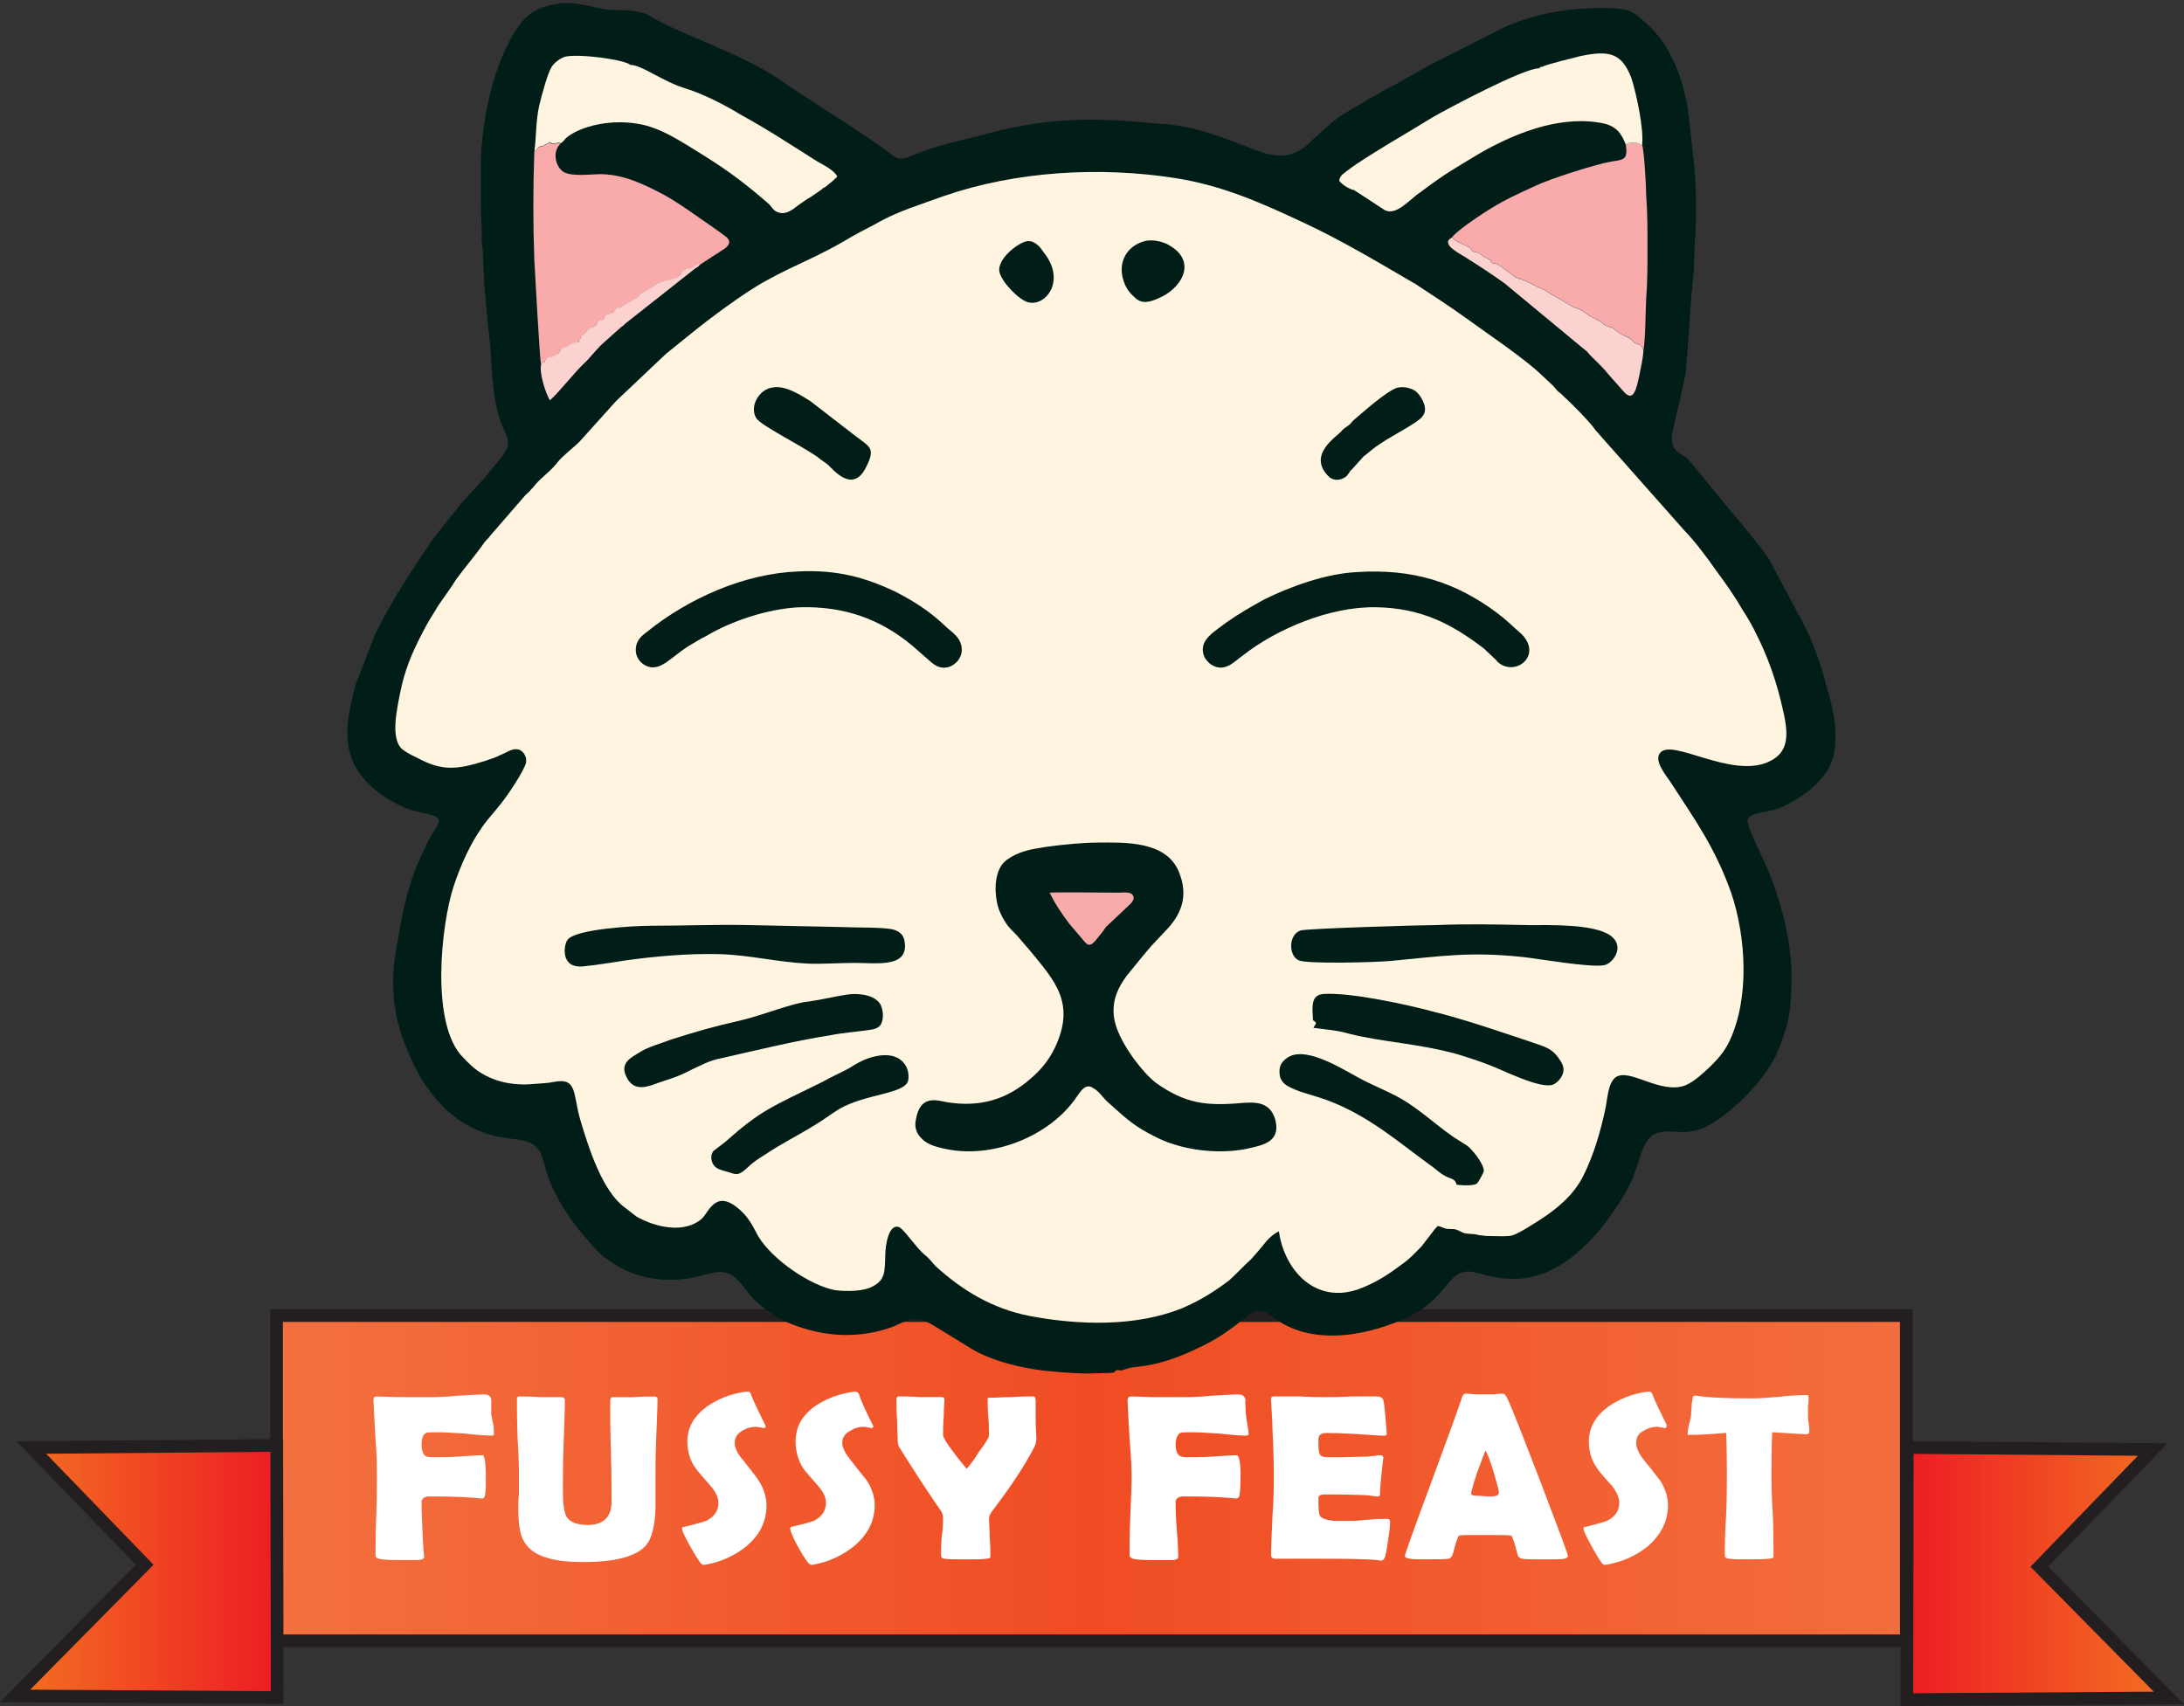
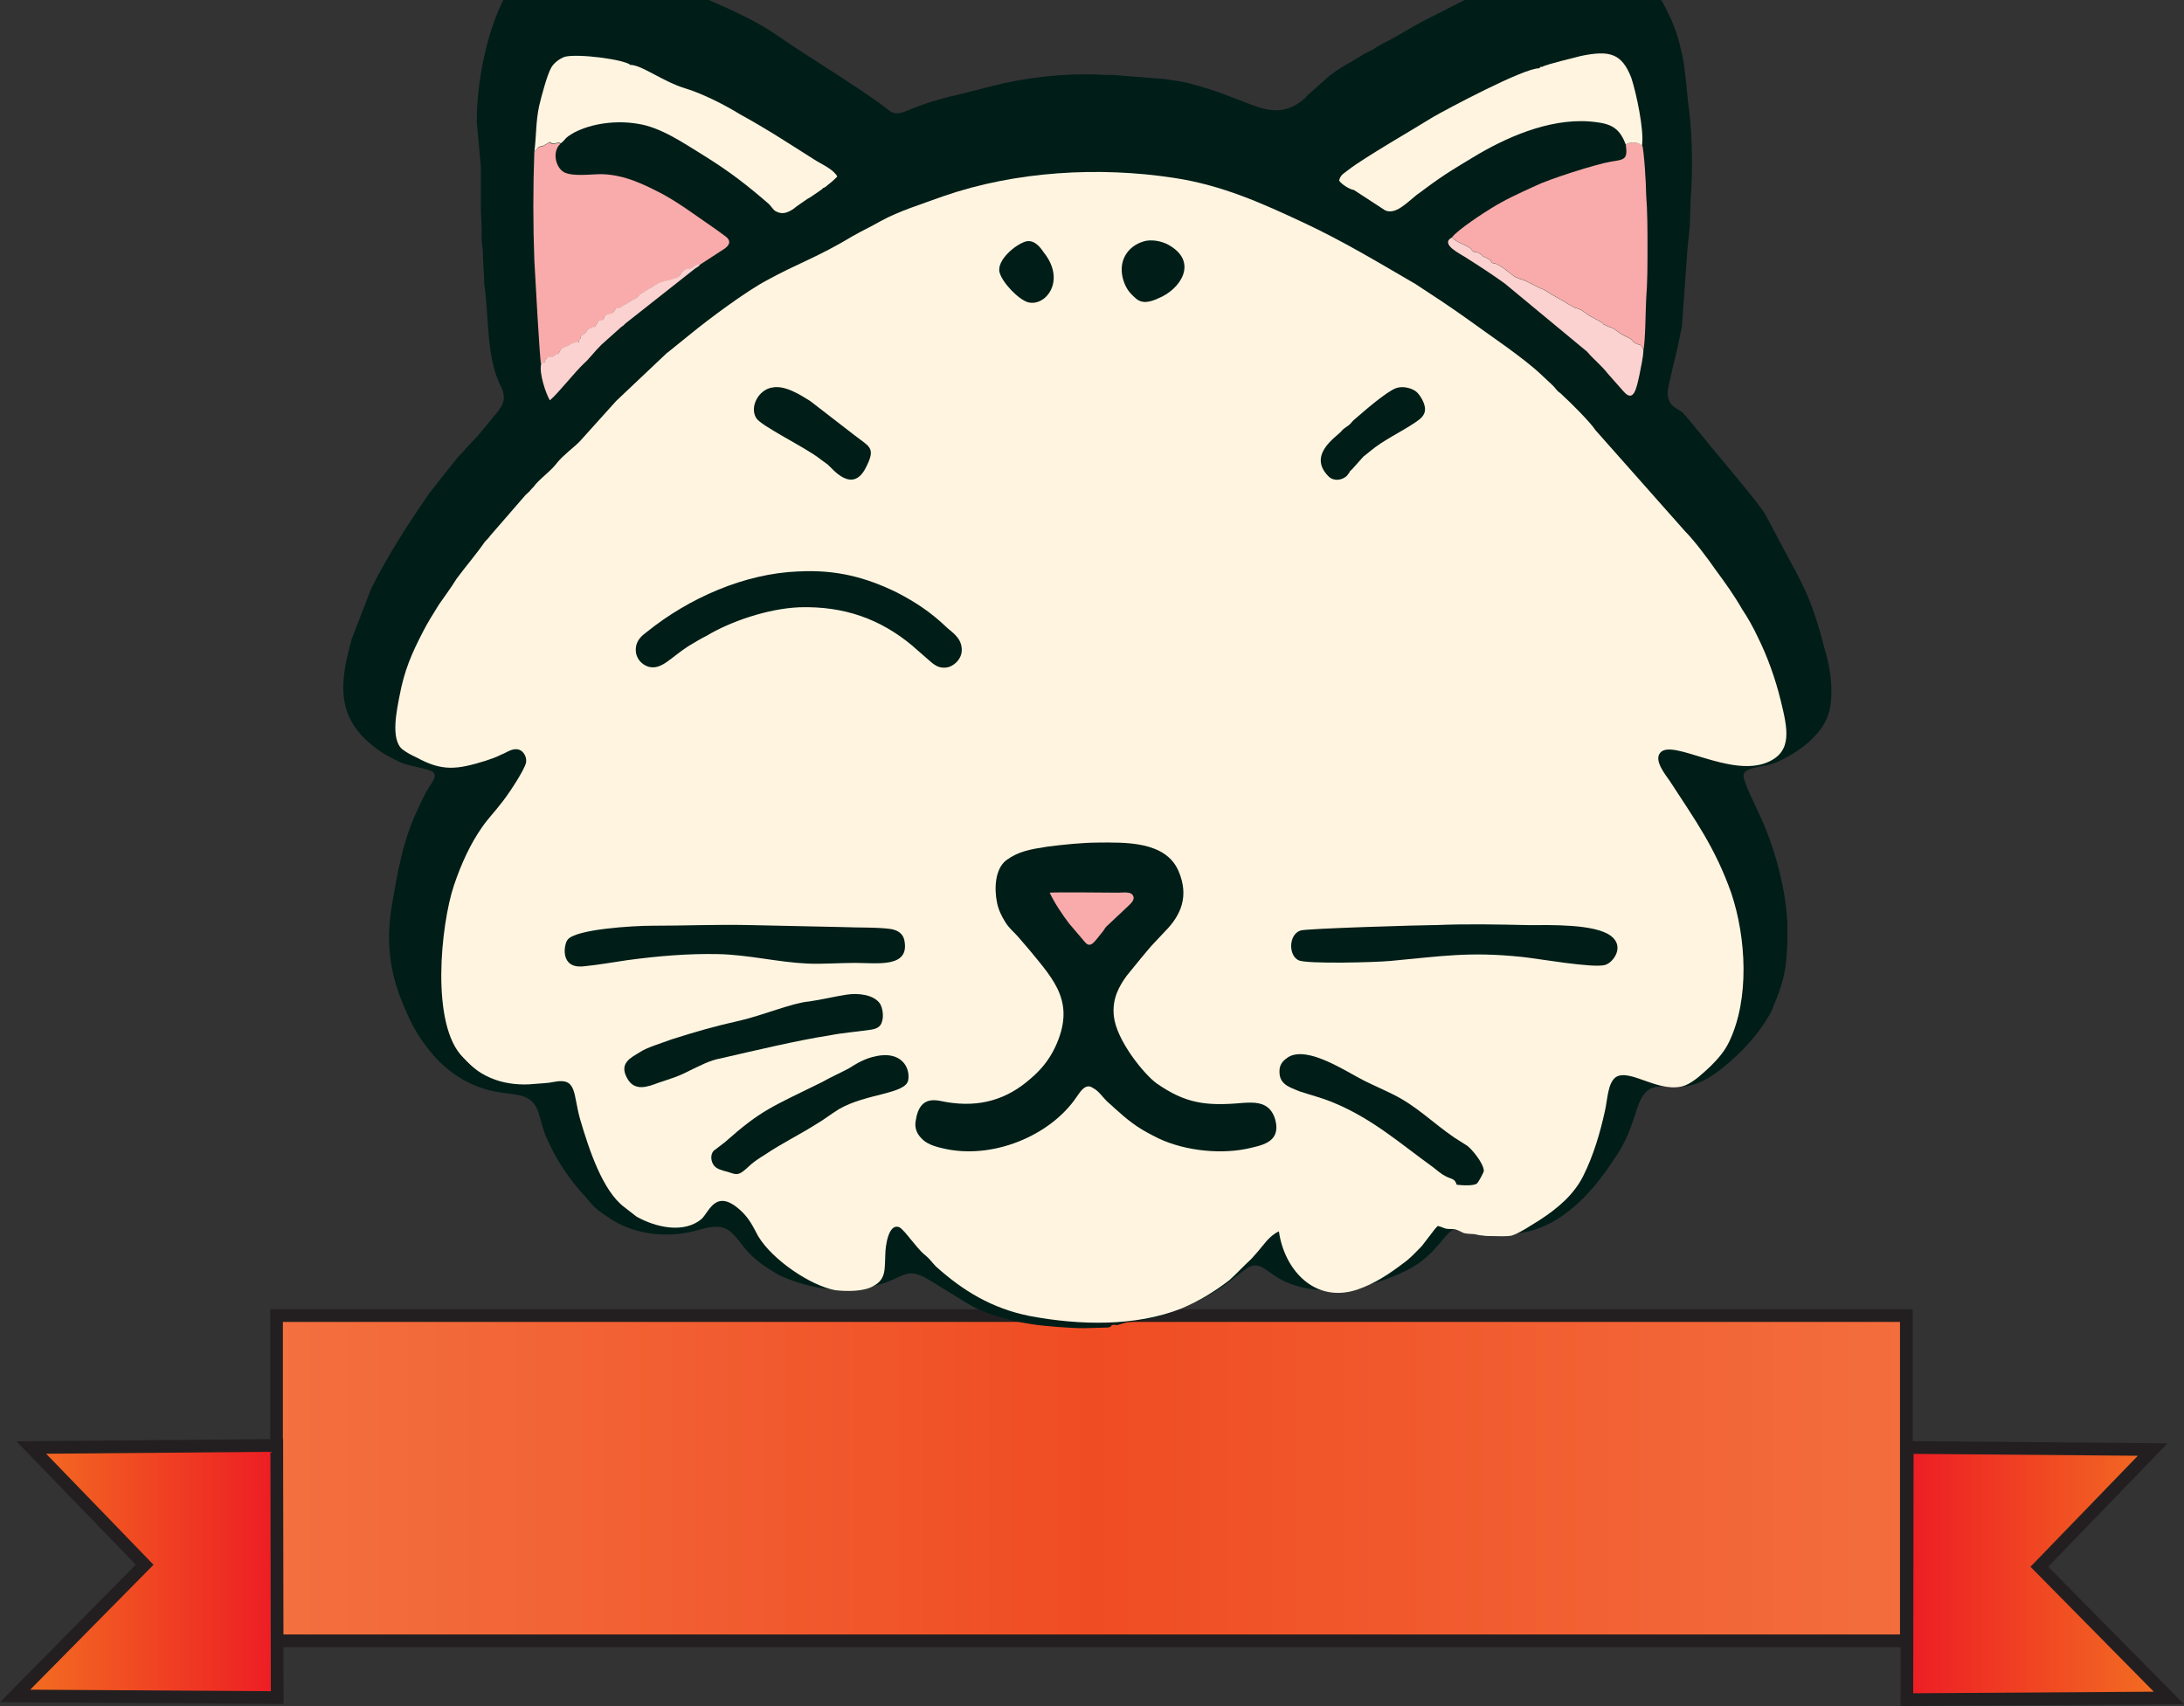
<svg xmlns="http://www.w3.org/2000/svg" xmlns:xlink="http://www.w3.org/1999/xlink" id="Layer_2" viewBox="0 0 486.59 380.13">
  <rect x="0" y="0" width="486.59" height="380.13" fill="#333333" stroke="none" />
  <defs>
    <style>.cls-1{fill:#f8abaa;}.cls-1,.cls-2,.cls-3,.cls-4,.cls-5,.cls-6,.cls-7{fill-rule:evenodd;}.cls-2{fill:#fbd2cf;}.cls-3{fill:#fff;}.cls-4{fill:#001d18;}.cls-5{fill:url(#GradientFill_2);}.cls-5,.cls-6,.cls-8{stroke:#231f20;stroke-miterlimit:22.93;stroke-width:2.83px;}.cls-6{fill:url(#GradientFill_2-2);}.cls-7{fill:#fff4e0;}.cls-8{fill:url(#GradientFill_1);}</style>
    <linearGradient id="GradientFill_1" x1="61.61" y1="329.37" x2="424.73" y2="329.37" gradientUnits="userSpaceOnUse">
      <stop offset="0" stop-color="#f3703f" />
      <stop offset=".5" stop-color="#f04c23" />
      <stop offset="1" stop-color="#f36e3d" />
    </linearGradient>
    <linearGradient id="GradientFill_2" x1="3.37" y1="350.16" x2="61.76" y2="350.16" gradientUnits="userSpaceOnUse">
      <stop offset="0" stop-color="#f37121" />
      <stop offset="1" stop-color="#ed1c24" />
    </linearGradient>
    <linearGradient id="GradientFill_2-2" x1="483.22" y1="350.61" x2="424.84" y2="350.61" xlink:href="#GradientFill_2" />
  </defs>
  <g id="Layer_1-2">
    <rect class="cls-8" x="61.61" y="293.13" width="363.12" height="72.47" />
    <polygon class="cls-5" points="6.97 322.53 61.66 322.06 61.76 378.25 3.37 377.88 32.23 348.64 6.97 322.53" />
    <polygon class="cls-6" points="479.62 322.98 424.93 322.52 424.84 378.71 483.22 378.33 454.36 349.09 479.62 322.98" />
-     <path class="cls-3" d="M110.05,319.58c0,.15-.15.3-.45.3-1.36,0-3.31-.15-5.88-.45-2.71-.15-4.67-.3-5.88-.3-1.66,0-2.71,0-2.86.15-.75.3-1.05,1.21-1.05,2.56,0,1.51.45,2.56,1.21,2.71.45.15.9.15,1.66.15,1.21,0,3.01,0,5.27-.15,2.41-.15,4.22-.3,5.42-.3.45,0,.75,1.51.75,4.67,0,2.56,0,4.07-.3,4.52,0,.3-.3.45-.6.45.15,0-.3,0-1.66-.15-1.81-.15-4.67-.3-8.44-.3h-1.96c-.9.15-1.36.6-1.36,1.21,0,2.41.15,5.27.3,8.44.15,2.86.3,4.07.3,3.77,0,.45-.6.75-1.66.75.3,0-.45,0-2.26,0-3.16,0-5.27,0-6.18-.3-.6-.15-.75-.45-.75-.75,0-1.96,0-4.82.15-8.59.15-3.92.15-6.78.15-8.59,0-2.41,0-5.27-.3-8.59-.3-5.42-.45-8.14-.45-8.59v-.3c0-.45.15-.75.75-.75,1.21,0,3.16.15,5.73.15h5.88c1.36,0,3.31,0,6.18-.3,2.71-.15,4.82-.3,6.18-.3.9,0,1.36.45,1.51,1.05v3.47c.15.3.15,1.05.45,2.11.15.9.15,1.66.15,2.26h0ZM146.06,334.64c0,4.37-.6,7.38-1.66,9.04-1.81,2.86-6.63,4.37-14.31,4.37-3.47,0-6.18-.3-7.99-.9-3.01-.75-4.97-2.41-5.88-4.82-.45-1.21-.75-3.31-.75-6.48,0-.6,0-1.66.15-3.01v-3.16c0-1.96,0-4.97-.3-9.04-.15-3.92-.15-6.93-.15-8.89,0-.45.15-.6.45-.6,1.05,0,2.71,0,4.82.15h4.67c.45,0,.75.3.75.6,0,2.26-.15,5.73-.3,10.25-.15,4.52-.15,7.99-.15,10.25,0,2.71.3,4.52.75,5.42.75,1.36,2.41,1.96,4.82,1.96,3.47,0,5.27-1.81,5.27-5.12,0-2.56,0-6.33-.15-11.3-.15-4.97-.15-8.74-.15-11.15,0-.6.15-.9.6-.9h4.52c2.11-.15,3.62-.15,4.67-.15.45,0,.75.15.75.6,0,1.96-.15,4.97-.3,8.89-.15,4.07-.15,7.08-.15,9.04v4.97h0ZM170.77,335.4c0,3.47-1.36,6.48-4.37,9.04-2.56,2.11-5.73,3.62-9.34,4.22h-.45c-.3,0-1.21-1.21-2.56-3.62-1.36-2.41-2.11-3.92-2.11-4.52,0-.15.15-.3.45-.3,2.56-.6,4.07-1.05,4.97-1.36,1.81-.9,2.71-2.26,2.71-4.07,0-1.05-.6-2.41-1.81-3.77-1.96-2.26-3.16-3.62-3.31-3.92-1.21-1.66-1.81-3.77-1.81-5.88,0-3.16,1.51-5.73,4.37-7.83,2.41-1.66,5.27-2.86,8.74-3.31h.45c.3,0,.45.15.6.6.45,1.21,1.51,3.47,3.16,6.78,0,.15.15.15.15.3,0,.3-.15.45-.6.45,0,0-.3-.15-.6-.15s-.6-.15-.75-.15c-1.21,0-2.41.3-3.31.9-1.05.6-1.66,1.51-1.66,2.71,0,1.05.6,2.41,1.96,3.92,2.11,2.71,3.31,4.22,3.31,4.37,1.21,1.81,1.81,3.77,1.81,5.57h0ZM194.88,335.4c0,3.47-1.51,6.48-4.52,9.04-2.56,2.11-5.73,3.62-9.34,4.22h-.3c-.45,0-1.36-1.21-2.71-3.62-1.36-2.41-1.96-3.92-1.96-4.52,0-.15.15-.3.3-.3,2.56-.6,4.22-1.05,4.97-1.36,1.81-.9,2.71-2.26,2.71-4.07,0-1.05-.6-2.41-1.81-3.77-1.96-2.26-3.16-3.62-3.31-3.92-1.05-1.66-1.66-3.77-1.66-5.88,0-3.16,1.36-5.73,4.22-7.83,2.41-1.66,5.42-2.86,8.89-3.31h.3c.3,0,.45.15.75.6.3,1.21,1.36,3.47,3.01,6.78q.15.15.15.3c0,.3-.15.45-.45.45-.15,0-.45-.15-.75-.15s-.6-.15-.75-.15c-1.21,0-2.26.3-3.16.9-1.21.6-1.81,1.51-1.81,2.71,0,1.05.75,2.41,1.96,3.92,2.11,2.71,3.31,4.22,3.47,4.37,1.21,1.81,1.81,3.77,1.81,5.57h0ZM230.89,320.48c0,.75-.15,1.36-.45,1.96-2.26,4.37-5.42,9.04-9.19,14.01-.6.75-.9,1.36-.9,1.96,0,.9.15,2.26.15,4.07.15,1.81.15,3.16.15,4.07,0,.3,0,.6-.15.6,0,0-.3.15-.75.15-.6.15-2.11.15-4.67.15-2.41,0-4.07,0-4.67-.15-.45,0-.75-.3-.75-.75,0-.9,0-2.26.15-4.22.3-1.81.3-3.16.3-4.07,0-.6-.15-1.21-.6-1.81-2.11-3.01-5.12-7.53-8.89-13.56-.45-.6-.6-1.21-.6-1.66,0-1.05-.15-2.56-.15-4.67-.15-1.96-.15-3.62-.15-4.67,0-.45.15-.75.45-.75,1.05,0,2.71,0,4.82.15h4.82c.3,0,.6.15.6.45,0,.9-.15,2.26-.15,3.92-.15,1.81-.15,3.16-.15,4.07,0,.45.75,1.81,2.26,3.77,1.21,1.66,2.26,2.86,3.01,3.77.6-.75,1.66-1.96,2.71-3.77,1.51-1.96,2.26-3.31,2.26-3.62,0-.9,0-2.26-.15-3.92-.15-1.81-.15-3.16-.15-3.92,0-.45,0-.6.15-.6h.6c1.05,0,2.71-.15,4.67-.15,2.11-.15,3.62-.15,4.67-.15.45,0,.6.3.6,1.05v4.22c0,1.81.15,3.16.15,4.07h0ZM278.2,319.58c0,.15-.3.3-.6.3-1.21,0-3.16-.15-5.88-.45-2.56-.15-4.52-.3-5.88-.3-1.66,0-2.56,0-2.86.15-.6.3-1.05,1.21-1.05,2.56,0,1.51.45,2.56,1.36,2.71.3.15.9.15,1.51.15,1.21,0,3.01,0,5.42-.15,2.26-.15,4.07-.3,5.27-.3.6,0,.9,1.51.9,4.67,0,2.56-.15,4.07-.3,4.52-.15.3-.45.45-.75.45.3,0-.3,0-1.66-.15-1.81-.15-4.52-.3-8.29-.3h-2.11c-.9.15-1.36.6-1.36,1.21,0,2.41.15,5.27.45,8.44.15,2.86.15,4.07.15,3.77,0,.45-.45.75-1.51.75.15,0-.6,0-2.41,0-3.16,0-5.27,0-6.18-.3-.45-.15-.75-.45-.75-.75,0-1.96,0-4.82.15-8.59.15-3.92.3-6.78.3-8.59,0-2.41-.15-5.27-.45-8.59-.3-5.42-.45-8.14-.45-8.59v-.3c0-.45.3-.75.75-.75,1.36,0,3.16.15,5.73.15h5.88c1.36,0,3.47,0,6.18-.3,2.71-.15,4.82-.3,6.18-.3.9,0,1.36.45,1.51,1.05,0,.75,0,1.96.15,3.47,0,.3.15,1.05.3,2.11.15.9.3,1.66.3,2.26h0ZM309.69,339.32c0,.75-.15,2.11-.45,4.07-.3,2.11-.6,3.47-.75,3.77-.3.45-.6.6-.9.6-.15,0-.45-.15-.75-.15-1.21-.15-4.97-.3-11-.3h-11.75c-.6,0-.9-.3-.9-.75,0-1.96.15-4.82.3-8.59.3-3.92.3-6.78.3-8.74s0-5.57-.3-11c0-1.36-.15-3.47-.3-6.18v-.3c0-.45.15-.6.75-.6h5.73c2.56.15,4.37.15,5.73.15,1.21,0,3.16,0,5.57-.15h5.73c.9,0,1.36.3,1.51.9.15.45.3,1.66.45,3.62.15,2.11.3,3.31.3,3.77,0,.3-.15.45-.6.45h-.45c-4.67-.3-8.74-.6-12.36-.6-.9,0-1.51.3-1.66.75-.15.15-.15.75-.15,1.96,0,1.05.15,1.96.45,2.26.3.3.9.45,1.81.45h2.11c2.26,0,4.37-.15,6.63-.15.15,0,.6-.15,1.51-.15.45-.15.9-.15,1.36-.15.3,0,.6.15.6.6,0-.3-.15.9-.45,3.92-.15,1.36-.3,2.86-.3,4.22,0,.3-.15.45-.75.45,0,0-.75-.15-2.26-.3-.9,0-3.16-.15-6.78-.15h-2.71c-.6,0-1.05.15-1.21.6v1.51c0,1.36.15,2.26.3,2.56.3.6,1.36,1.05,3.31,1.21-.15,0,1.21,0,3.77,0,.9,0,2.26-.15,4.07-.3,1.66-.15,3.01-.15,3.92-.15.45,0,.6.3.6.9h0ZM349.32,346.7c0,.3-.3.45-.75.6-.45.15-2.11.15-4.67.15s-4.07,0-4.82-.15c-.6-.15-.9-.45-1.05-1.21-.6-2.41-1.05-3.77-1.36-3.92-.3-.15-2.56-.15-6.93-.15-3.01,0-4.52,0-4.67.15-.3.3-.6,1.21-1.05,2.86-.3,1.36-.6,2.11-1.21,2.26-.45.15-2.41.15-5.88.15-2.56,0-3.92-.15-3.92-.75,0-.45,1.96-5.88,5.88-16.42,4.22-11.45,6.48-17.63,6.78-18.83.3-.6.45-.9.75-.9.45,0,1.21,0,2.26.15h4.22c.9-.15,1.51-.15,1.96-.15.3,0,.6.3.9.9.9,1.81,3.31,7.99,7.38,18.53,4.07,10.7,6.18,16.27,6.18,16.72h0ZM330.94,323.19c-.3.75-.9,2.41-1.81,4.82-.9,2.71-1.36,4.37-1.36,4.82,0,.3.45.45,1.51.45.6,0,1.51.15,2.71.15,1.05,0,1.66-.15,1.81-.45,0-.15.15-.15.15-.45,0-.45-.45-2.11-1.21-4.67-.75-2.41-1.36-4.07-1.81-4.67h0ZM371.62,335.4c0,3.47-1.51,6.48-4.37,9.04-2.56,2.11-5.73,3.62-9.49,4.22h-.3c-.45,0-1.21-1.21-2.56-3.62-1.36-2.41-2.11-3.92-2.11-4.52,0-.15.15-.3.45-.3,2.41-.6,4.07-1.05,4.82-1.36,1.81-.9,2.71-2.26,2.71-4.07,0-1.05-.6-2.41-1.66-3.77-2.11-2.26-3.16-3.62-3.31-3.92-1.21-1.66-1.81-3.77-1.81-5.88,0-3.16,1.51-5.73,4.37-7.83,2.41-1.66,5.27-2.86,8.74-3.31h.45c.15,0,.45.15.6.6.45,1.21,1.51,3.47,3.16,6.78v.3c0,.3-.15.45-.45.45-.15,0-.3-.15-.75-.15-.3,0-.45-.15-.6-.15-1.36,0-2.41.3-3.31.9-1.21.6-1.66,1.51-1.66,2.71,0,1.05.6,2.41,1.81,3.92,2.26,2.71,3.31,4.22,3.47,4.37,1.21,1.81,1.81,3.77,1.81,5.57h0ZM403.11,318.97c0,.3-.15.6-.6.6-.6,0-3.16-.15-7.68-.45-.15,4.37-.15,7.38-.15,9.04,0,2.11,0,5.12.3,9.19.15,4.07.15,7.23.15,9.19,0,.3,0,.6-.15.6s-.3.15-.75.15c-1.05.15-2.56.15-4.52.15-2.26,0-3.77,0-4.67-.15-.6-.15-.75-.3-.75-.75,0-2.11,0-5.12.3-9.19.15-4.07.15-7.08.15-9.19,0-1.21,0-4.22-.15-8.89-3.47.3-6.18.45-8.29.45-.15,0-.3,0-.3-.15,0-.3,0-.9.3-2.11.3-1.21.45-1.81.45-2.11,0-.75.15-1.66.15-2.41.15-1.36.3-1.96.6-1.96h.45c2.71.45,6.93.6,12.36.6,1.51,0,4.37-.15,8.59-.6,2.26-.15,3.31-.15,3.31-.15h.6s.15.3.15.45c0,.6,0,1.21-.15,1.96v1.96c0,.45,0,1.05.15,1.96.15.75.15,1.36.15,1.81Z" />
-     <path class="cls-4" d="M107.14,37.22v8.89c0,2.41.3,4.52.15,6.93,0,1.36.3,1.96.3,3.31,0,2.56.3,4.52.3,6.93l.9,10.1c1.05,7.08.45,15.52,3.31,22,.6,1.21,1.05,1.96,1.05,3.47s-1.51,3.16-2.26,4.07l-2.86,3.47c-1.21,1.51-3.01,3.16-4.37,4.82-.3.3-.45.45-.75.75l-6.33,7.99c-4.67,6.78-9.19,13.71-12.96,21.25l-4.37,11.3c-.15.75-.45,1.51-.6,2.41-2.26,8.59-2.11,15.67,5.57,21.55,1.81,1.51,3.92,2.56,6.18,3.62,1.21.45,2.56.75,3.92,1.05,3.01.75,4.52.9,2.56,3.77-.45.6-.6,1.05-1.05,1.66-.6,1.21-1.21,2.41-1.81,3.77-3.31,6.78-4.67,14.62-5.88,22-1.21,7.38-.45,14.01,2.26,20.79,1.51,3.77,3.16,7.23,5.57,10.25,3.47,4.67,8.14,8.14,13.86,9.64,5.42,1.36,9.34.15,11,4.82.6,1.81,1.05,4.22,1.96,6.03,2.11,4.82,4.97,9.04,8.59,12.96.45.45.45.6.9,1.05,1.21,1.51,2.71,2.56,4.37,3.62,5.12,3.47,12.05,4.52,18.53,3.01,3.01-.75,6.33-2.11,8.74.3,2.56,2.26,2.71,4.67,9.19,8.59.45.3.9.6,1.51.9,7.38,3.31,15.07,4.22,22.9,1.81,5.27-1.66,5.42-3.92,11-.45l7.84,4.82c3.92,2.41,9.49,3.92,14.31,4.67,2.86.45,8.74.9,11.75.9l5.27-.15c1.21-.15.45-.6,1.36-.6,1.21,0,0,.3,1.96-.3.9-.3,1.21-.3,2.41-.45,4.52-.45,8.89-1.96,12.96-3.92,4.67-2.11,7.38-4.07,11.15-7.08,2.86-2.26,3.77-1.81,6.63.3,8.59,6.33,21.55,3.62,30.29-.75,6.33-3.31,7.84-7.68,10.4-9.19,3.01-1.81,5.57,1.05,12.51,1.05,10.25,0,18.23-9.04,22.75-15.97,1.81-2.56,3.31-5.27,4.37-8.44,1.05-2.56,1.66-7.23,4.82-8.14,4.52-1.21,7.23,2.11,15.22-4.22,4.52-3.62,8.44-7.84,11.15-12.96.15-.45.3-.75.45-1.21,2.71-6.18,3.01-10.1,3.01-16.88,0-8.29-3.01-18.99-6.63-26.37-.6-1.36-3.16-6.48-3.16-7.83,0-1.96,4.67-1.96,6.63-2.71,2.86-1.05,6.48-3.31,8.59-5.42,3.16-3.16,4.37-5.73,4.37-10.7,0-3.16-.6-6.33-1.36-8.89-1.36-5.27-2.86-10.4-5.27-15.22-.75-1.36-1.05-2.26-1.81-3.47l-6.18-11.6c-1.21-2.41-11.15-13.86-13.86-17.33l-3.47-4.22c-.3-.3-.9-1.05-1.21-1.36-1.66-1.21-3.31-1.51-3.31-4.52,0-1.51,2.26-9.64,2.71-12.51.15-.75.3-1.36.45-2.11l1.21-16.88c.15-2.26.6-4.67.6-7.08l.15-4.67c0-1.05.15-.9.15-2.11.3-6.48.15-13.11-.75-19.44-.3-3.16-.6-6.33-1.05-9.19-.6-2.86-1.21-5.57-2.26-7.99-.45-1.36-1.05-2.26-1.66-3.62-1.51-3.16-4.22-6.03-7.08-8.29-2.26-1.81-4.52-1.81-8.44-1.81-7.53,0-14.62,1.36-21.24,4.22l-17.18,8.74c-.6.3-1.05.6-1.66.9l-4.97,2.86c-1.66.9-3.31,1.66-4.82,2.71-.75.3-1.05.6-1.81.9-2.56,1.66-5.42,3.01-7.84,4.97l-4.22,3.77c-.45.3-.75.75-1.21,1.21-5.73,4.97-10.55,1.66-16.57-.45-3.01-1.21-5.88-2.11-9.34-3.01-1.81-.45-3.31-.6-5.27-.9l-11.3-.9c-2.11,0-3.92-.15-6.18-.15-9.04,0-16.57,1.36-23.66,3.31l-5.42,1.36c-2.86.6-7.38,1.96-10.09,3.16-3.92,1.66-3.92.75-6.78-1.36l-3.92-2.71c-6.48-4.37-12.96-8.29-19.29-12.66-8.29-5.73-21.7-9.94-28.33-13.86-2.56-1.66-5.57-1.66-8.59-1.66-3.47,0-7.38-1.96-12.05-1.51-3.77.6-6.48,1.51-8.89,4.67-6.03,8.14-8.74,22.15-8.74,31.79Z" />
+     <path class="cls-4" d="M107.14,37.22v8.89c0,2.41.3,4.52.15,6.93,0,1.36.3,1.96.3,3.31,0,2.56.3,4.52.3,6.93c1.05,7.08.45,15.52,3.31,22,.6,1.21,1.05,1.96,1.05,3.47s-1.51,3.16-2.26,4.07l-2.86,3.47c-1.21,1.51-3.01,3.16-4.37,4.82-.3.3-.45.45-.75.75l-6.33,7.99c-4.67,6.78-9.19,13.71-12.96,21.25l-4.37,11.3c-.15.75-.45,1.51-.6,2.41-2.26,8.59-2.11,15.67,5.57,21.55,1.81,1.51,3.92,2.56,6.18,3.62,1.21.45,2.56.75,3.92,1.05,3.01.75,4.52.9,2.56,3.77-.45.6-.6,1.05-1.05,1.66-.6,1.21-1.21,2.41-1.81,3.77-3.31,6.78-4.67,14.62-5.88,22-1.21,7.38-.45,14.01,2.26,20.79,1.51,3.77,3.16,7.23,5.57,10.25,3.47,4.67,8.14,8.14,13.86,9.64,5.42,1.36,9.34.15,11,4.82.6,1.81,1.05,4.22,1.96,6.03,2.11,4.82,4.97,9.04,8.59,12.96.45.45.45.6.9,1.05,1.21,1.51,2.71,2.56,4.37,3.62,5.12,3.47,12.05,4.52,18.53,3.01,3.01-.75,6.33-2.11,8.74.3,2.56,2.26,2.71,4.67,9.19,8.59.45.3.9.6,1.51.9,7.38,3.31,15.07,4.22,22.9,1.81,5.27-1.66,5.42-3.92,11-.45l7.84,4.82c3.92,2.41,9.49,3.92,14.31,4.67,2.86.45,8.74.9,11.75.9l5.27-.15c1.21-.15.45-.6,1.36-.6,1.21,0,0,.3,1.96-.3.9-.3,1.21-.3,2.41-.45,4.52-.45,8.89-1.96,12.96-3.92,4.67-2.11,7.38-4.07,11.15-7.08,2.86-2.26,3.77-1.81,6.63.3,8.59,6.33,21.55,3.62,30.29-.75,6.33-3.31,7.84-7.68,10.4-9.19,3.01-1.81,5.57,1.05,12.51,1.05,10.25,0,18.23-9.04,22.75-15.97,1.81-2.56,3.31-5.27,4.37-8.44,1.05-2.56,1.66-7.23,4.82-8.14,4.52-1.21,7.23,2.11,15.22-4.22,4.52-3.62,8.44-7.84,11.15-12.96.15-.45.3-.75.45-1.21,2.71-6.18,3.01-10.1,3.01-16.88,0-8.29-3.01-18.99-6.63-26.37-.6-1.36-3.16-6.48-3.16-7.83,0-1.96,4.67-1.96,6.63-2.71,2.86-1.05,6.48-3.31,8.59-5.42,3.16-3.16,4.37-5.73,4.37-10.7,0-3.16-.6-6.33-1.36-8.89-1.36-5.27-2.86-10.4-5.27-15.22-.75-1.36-1.05-2.26-1.81-3.47l-6.18-11.6c-1.21-2.41-11.15-13.86-13.86-17.33l-3.47-4.22c-.3-.3-.9-1.05-1.21-1.36-1.66-1.21-3.31-1.51-3.31-4.52,0-1.51,2.26-9.64,2.71-12.51.15-.75.3-1.36.45-2.11l1.21-16.88c.15-2.26.6-4.67.6-7.08l.15-4.67c0-1.05.15-.9.15-2.11.3-6.48.15-13.11-.75-19.44-.3-3.16-.6-6.33-1.05-9.19-.6-2.86-1.21-5.57-2.26-7.99-.45-1.36-1.05-2.26-1.66-3.62-1.51-3.16-4.22-6.03-7.08-8.29-2.26-1.81-4.52-1.81-8.44-1.81-7.53,0-14.62,1.36-21.24,4.22l-17.18,8.74c-.6.3-1.05.6-1.66.9l-4.97,2.86c-1.66.9-3.31,1.66-4.82,2.71-.75.3-1.05.6-1.81.9-2.56,1.66-5.42,3.01-7.84,4.97l-4.22,3.77c-.45.3-.75.75-1.21,1.21-5.73,4.97-10.55,1.66-16.57-.45-3.01-1.21-5.88-2.11-9.34-3.01-1.81-.45-3.31-.6-5.27-.9l-11.3-.9c-2.11,0-3.92-.15-6.18-.15-9.04,0-16.57,1.36-23.66,3.31l-5.42,1.36c-2.86.6-7.38,1.96-10.09,3.16-3.92,1.66-3.92.75-6.78-1.36l-3.92-2.71c-6.48-4.37-12.96-8.29-19.29-12.66-8.29-5.73-21.7-9.94-28.33-13.86-2.56-1.66-5.57-1.66-8.59-1.66-3.47,0-7.38-1.96-12.05-1.51-3.77.6-6.48,1.51-8.89,4.67-6.03,8.14-8.74,22.15-8.74,31.79Z" />
    <path class="cls-7" d="M284.94,274.38c1.21,8.59,7.99,16.12,17.48,12.96,3.92-1.36,7.08-3.47,10.25-5.88,1.51-1.05,2.71-2.41,4.07-3.77l3.01-3.92.3-.3c.3-.3,0-.15.3-.3.75.15,1.21.45,1.81.6.75.15,1.36,0,2.11.15,2.11.75,1.05.9,3.92,1.05.75,0,1.05.3,1.96.3.75.15,1.66.15,2.41.15,1.21,0,3.31.15,4.37-.15,1.81-.6,4.67-2.56,6.18-3.47,3.92-2.56,7.53-5.58,9.64-9.79,2.26-4.52,3.77-9.64,4.82-14.46.6-2.56.6-6.18,2.41-7.53,3.16-2.11,9.94,3.92,15.52,1.81,2.11-.9,3.92-2.71,5.57-4.22,1.66-1.66,3.16-3.31,4.22-5.57,4.52-9.49,3.77-23.05.45-33-3.62-10.25-8.14-16.42-13.71-25.01-1.05-1.51-3.62-4.67-2.11-6.33,2.71-3.16,15.67,5.73,23.96,2.11,5.57-2.41,4.37-7.53,2.86-13.71-1.21-4.97-3.01-9.94-5.12-14.16-1.05-2.26-2.26-4.37-3.47-6.18-1.81-3.16-3.77-5.88-5.88-8.74-1.66-2.41-4.82-6.63-6.93-8.74l-19.89-22.45c-1.05-1.66-5.57-6.18-7.08-7.53-.45-.45-.75-.75-1.21-1.05-.6-.6-.6-.75-1.21-1.36l-2.41-2.26c-4.07-3.92-12.05-9.19-16.57-12.51-3.77-2.71-7.68-5.27-11.6-7.83-8.29-4.82-16.27-9.64-25.01-13.71-9.04-4.22-17.93-8.29-28.78-9.94-16.72-2.56-35.26-1.51-51.38,4.07-4.52,1.66-9.94,3.31-14.01,5.57-2.11,1.21-4.07,2.11-6.18,3.31-7.99,4.82-12.2,6.03-19.29,9.94-4.52,2.41-12.66,8.44-16.88,11.9l-4.67,3.77c-.3.3-.45.3-.75.6l-11.15,10.55-8.14,9.04c-1.51,1.51-3.62,3.01-4.97,4.67-1.36,1.81-3.16,3.01-4.82,4.82-.3.45-.6.75-1.05,1.21-.45.6-.75.75-1.21,1.21l-7.84,9.04c-.3.45-.9,1.05-1.21,1.36-1.96,2.86-4.22,5.42-6.33,8.29-1.21,1.96-2.56,3.77-3.92,5.73-1.21,1.96-2.56,4.07-3.62,6.18-2.41,4.67-4.07,8.44-5.12,14.01-.6,3.16-2.11,9.79.6,12.05.75.6,2.11,1.36,3.16,1.81,5.73,3.16,9.04,2.71,15.37.75,1.36-.45,2.26-.75,3.47-1.36,1.21-.45,2.26-1.36,3.62-1.21,1.21.15,2.11,1.51,1.96,2.86-.3,1.81-4.52,7.99-5.57,9.19-1.36,1.81-2.86,3.31-4.22,5.27-2.56,3.62-4.67,8.14-6.33,13.11-2.86,8.59-5.27,31.04,2.11,38.27,2.26,2.41,3.92,3.77,7.23,4.97,2.56.9,5.73,1.21,8.59.9,1.51-.15,3.01-.15,4.37-.45,5.27-1.05,4.22,2.71,5.88,8.44,1.96,6.63,4.97,15.82,9.79,19.44l2.71,2.11c4.22,2.41,10.7,3.92,14.62.45,1.66-1.66,3.16-6.78,8.59-1.81,1.96,1.81,2.71,3.47,3.92,5.73,3.16,5.27,11.6,11,17.18,12.05,2.71.3,6.33.3,8.44-.9,2.86-1.51,2.56-3.62,2.71-6.93,0-2.11.75-7.23,3.16-6.18.6.3,1.81,1.81,2.41,2.56,1.05,1.21,2.11,2.71,3.47,3.77.9.75,1.51,1.66,2.26,2.41,6.03,5.42,12.51,9.34,20.79,11,11.15,2.11,23.66,2.41,33.9-1.66,3.92-1.66,7.38-3.77,10.7-6.33,1.66-1.51,3.16-3.16,4.82-4.67.45-.45.75-.9,1.21-1.36,1.51-1.66,2.71-3.77,4.97-4.82Z" />
    <path class="cls-4" d="M244.71,187.74c-3.47,0-7.84.45-11.3.9-3.92.6-6.48,1.05-9.19,3.01-2.56,1.96-2.71,6.33-2.11,9.34.3,1.66,1.05,3.16,1.81,4.37.9,1.51,1.81,2.11,2.86,3.31l2.71,3.16c5.42,6.63,10.25,11.6,5.57,21.55-1.51,3.16-3.47,5.27-5.42,6.93-5.27,4.67-11.3,6.48-18.68,5.27-1.96-.3-6.03-1.96-6.93,4.07-.3,1.51.15,2.86,1.21,3.92,1.05,1.21,2.71,1.81,4.67,2.26,11,2.71,24.11-2.71,29.98-11.45.75-1.05,1.96-3.16,3.62-1.96,1.21.6,2.11,1.96,3.01,2.86.6.6,1.05.9,1.66,1.51,3.01,2.71,4.97,4.37,8.89,6.33,5.57,3.01,13.86,4.22,20.64,2.86,3.31-.75,7.08-1.36,6.63-5.42-.15-1.21-.6-2.41-1.36-3.31-1.51-1.66-3.62-1.66-6.03-1.51-8.29.75-12.81.15-19.29-4.37-2.71-1.96-8.89-9.49-9.49-14.92-.45-3.92,1.21-6.78,2.86-9.04,1.36-1.66,4.97-6.18,6.18-7.38l2.26-2.41c3.77-3.77,5.42-7.99,3.16-13.41-2.86-6.93-12.2-6.48-17.93-6.48Z" />
    <path class="cls-1" d="M119.05,33.75c-.3,7.99-.3,16.27,0,24.26.15,2.56,1.21,22.6,1.51,23.2l.15-.6c.3.45.15.45.6.15,0-.15.15-.3.15-.45l.3-.3c.15-.45.6-.3,1.05-.45.3,0-.3.15.15,0h.15l.9-.6c.15,0,.3,0,.45-.15l.45-.9c.3-.3.9-.45,1.81-.9l.15-.15c.6-.3,1.21-.6,2.11-.6,0,0-.45.45,0-.3.3-.75-.15,0,.3-.45.3-.45,0,0,.15-.6.45-.3.45-.15.9-.6l.45-.6c.45-.45.3-.3.9-.6l.45-.15q.15,0,.45-.15l.15-.3c.45-.6.15-.45.45-.75s.15-.15.6-.3h.45l.15-.3c.15-.15.15-.45.45-.75.75-.6,1.21-.3,1.66-.6l.75-1.05c1.51-.15.75-.3,2.11-.9,0,0,.15,0,.15-.15,1.05-.45.6-.3,1.36-.75.45-.3.75-.3,1.21-.75.9-.9-.15-.15,1.05-.9.6-.3,1.21-.9,1.81-1.05l.9-.6c1.51-1.05,2.71-.9,4.22-1.51,0,0,.45-.15.6-.15,1.05-.45.75-1.21,2.11-1.96.3-.15.6-.15,1.05-.15.45-.15.6-.45,1.21-.75l.45-.15c.6-.15.3-.3.45,0l5.57-3.62c1.21-.9,1.36-1.81.15-2.71-1.05-.75-1.81-1.36-2.71-1.96-3.77-2.56-7.08-5.12-11.15-7.38-4.07-2.11-8.44-4.37-13.71-4.52-2.41,0-6.48.6-8.44-.45-1.81-1.05-2.71-4.52-.75-6.33-.9-.45-1.05.3-1.96,0-.45-.3-.15,0-.45-.3l-1.36.75q-.15.15-.45.15c-1.21.3-.75.45-1.66,1.21Z" />
    <path class="cls-1" d="M362.23,32.24c.45,3.31-.3,3.31-3.31,3.77-3.47.6-13.86,3.92-16.88,5.42-3.62,1.66-6.63,3.01-9.79,4.97-1.51.9-7.53,4.82-8.74,6.48,1.05,1.21,3.16,1.66,4.07,2.41.6.6.15.6,1.21.9.6.15-.15-.15.3,0,.45.15.15,0,.6.3,1.05.6,0,.3,1.36.9.6.3.9.45,1.21.9.3.45-.15.15.3.3.9.3,0-.3,2.11.9l2.56,1.96c.75.6,1.96.75,2.86,1.21l3.01,1.51c1.66.6,1.81,1.05,3.31,1.81l3.62,2.11c.6.3.6.45,1.36.6,1.51.45,1.96,1.36,3.62,2.11l1.36.75c1.66.9.15.45,1.36.9,1.36.75.9,0,3.01,1.66,1.36.9,2.41,1.05,3.01,1.81h0c.45.6.15.3,1.51.9q.3,0,.3.15.3.15.6,1.05c.45-2.41.45-8.44.6-11.3.3-3.77.3-7.84.3-11.6s0-7.99-.3-11.75c0-2.11-.45-9.79-.9-11.15l-.15.3c-.45-1.05-2.86-.9-3.47-.3Z" />
    <path class="cls-4" d="M177.96,127.32c-12.2.45-24.56,6.03-33.75,13.41-1.21.9-2.56,1.96-2.56,4.07,0,1.96,1.36,3.31,2.86,3.77,2.86.75,4.82-1.96,8.74-4.52,1.51-.9,2.71-1.66,4.22-2.41,5.27-3.16,13.56-6.03,20.64-6.33,10.1-.3,18.08,2.71,25.01,8.44l3.62,3.16c1.05.9,2.41,2.41,4.82,1.66,1.51-.6,2.86-2.11,2.71-4.07-.15-2.56-2.41-3.77-3.47-4.82-3.31-3.16-6.63-5.42-11-7.68-6.78-3.31-13.41-5.12-21.85-4.67Z" />
-     <path class="cls-4" d="M302.42,127.47c-7.08.3-15.07,3.31-20.64,6.03-3.01,1.66-5.88,3.31-8.44,5.12-2.71,2.11-6.63,4.07-4.97,7.83.3.6,1.05,1.36,1.51,1.66,3.01,1.81,4.97-.6,7.08-2.11,7.53-5.88,19.29-10.85,29.53-10.7,10.4.15,17.18,3.92,24.11,9.19l2.56,2.41c.6.6.3.45.9.9,3.92,2.86,9.64-1.96,4.82-6.63-2.11-1.81-3.01-2.86-5.42-4.67-9.34-6.93-18.83-9.79-31.04-9.04Z" />
    <path class="cls-4" d="M145.11,206.27c-3.92,0-17.03.75-18.68,3.16-.75.9-1.81,6.48,3.62,5.88,3.16-.3,6.48-.9,9.64-1.36,6.63-.9,13.56-1.51,20.34-1.36,6.78.15,13.26,1.81,19.89,2.11,3.31.15,6.93-.15,10.55-.15,4.97,0,12.35,1.21,11-5.12-.3-1.36-1.36-2.11-2.86-2.41-2.86-.45-7.68-.3-10.7-.45-7.08-.15-14.16-.3-21.09-.45-7.38-.15-14.46.15-21.7.15Z" />
    <path class="cls-4" d="M319.74,206.12c-2.71,0-28.63.75-29.98,1.21-2.71.9-2.71,5.57-.45,6.63,1.81.9,17.63.45,20.49.15,11.45-1.05,17.48-2.11,29.23-.9,3.16.3,15.82,2.56,18.53,1.81,1.81-.45,4.52-4.07,1.36-6.48-3.62-2.71-13.41-2.41-18.38-2.41-6.93-.15-13.86-.3-20.79,0Z" />
-     <path class="cls-4" d="M293.23,227.97l-.6,1.05c3.16.45,4.97.45,8.14,1.36,7.23,1.81,15.22,2.11,23.96,4.52,2.41.75,4.82,1.51,7.08,2.41,2.56.9,11.3,5.42,14.16,4.37.9-.3,1.96-1.51,2.26-2.56.45-1.51-.45-2.56-1.05-3.47-1.51-2.11-3.01-2.41-6.03-3.47-6.78-2.26-15.07-5.12-21.85-6.78-5.57-1.51-18.53-4.37-24.56-3.92-2.41.3-2.41,2.26-2.26,4.82,0,1.66.15.75.75,1.66Z" />
    <path class="cls-4" d="M188.51,221.64c-2.86.45-5.12,1.05-8.29,1.51-3.62.3-10.1,3.01-15.22,4.22-6.03,1.36-9.64,2.41-15.37,4.22-1.96.75-5.57,1.81-7.08,2.86-1.96,1.21-4.67,2.41-2.86,5.73,1.66,3.16,4.67,1.96,7.08,1.05,2.71-.9,4.37-1.36,6.93-2.71,2.26-1.05,4.37-2.26,6.93-2.71,7.23-1.66,17.33-4.07,24.26-5.12,3.01-.6,5.73-.75,8.74-1.21,1.51-.15,2.56-.6,2.86-1.81.45-1.21.15-3.16-.45-4.07-1.36-1.96-4.82-2.41-7.53-1.96Z" />
    <path class="cls-4" d="M324.57,263.98c1.21.15,3.77.3,4.52-.3.3-.3,1.51-2.41,1.51-2.86-.15-1.81-2.86-4.97-3.77-5.57l-2.86-1.81c-4.82-3.31-8.44-7.08-13.71-9.64-2.11-1.05-4.22-1.96-6.33-3.01-3.92-1.96-12.51-7.83-16.88-5.27-.9.6-1.81,1.36-1.96,2.71-.3,3.31,1.96,3.92,4.52,4.97,2.26.75,4.67,1.36,6.93,2.26,9.04,3.62,15.22,9.19,22.75,14.62.75.6,1.81,1.51,2.71,1.96,1.36.75,2.11.45,2.56,1.96Z" />
    <path class="cls-4" d="M195.14,235.35c-2.41.45-4.37,1.66-6.03,2.71-1.96,1.05-3.77,1.81-5.88,3.01-11.3,5.58-13.56,6.18-21.7,13.41l-2.56,1.96c-.75.9-.6,2.41.15,3.31.6.75,1.81,1.05,3.01,1.36,1.51.45,2.11.9,3.47-.15,1.36-1.05,1.51-1.66,4.97-3.77,3.31-2.26,7.83-4.52,11.15-6.63,1.81-1.05,3.31-2.26,5.27-3.47,6.03-3.47,14.92-3.31,15.37-6.48.45-2.86-1.66-6.48-7.23-5.27Z" />
    <path class="cls-2" d="M366.15,78.05q-.3-.9-.6-1.05,0-.15-.3-.15c-1.36-.6-1.05-.3-1.51-.9h0c-.6-.75-1.66-.9-3.01-1.81-2.11-1.66-1.66-.9-3.01-1.66-1.21-.45.3,0-1.36-.9l-1.36-.75c-1.66-.75-2.11-1.66-3.62-2.11-.75-.15-.75-.3-1.36-.6l-3.62-2.11c-1.51-.75-1.66-1.21-3.31-1.81l-3.01-1.51c-.9-.45-2.11-.6-2.86-1.21l-2.56-1.96c-2.11-1.21-1.21-.6-2.11-.9-.45-.15,0,.15-.3-.3-.3-.45-.6-.6-1.21-.9-1.36-.6-.3-.3-1.36-.9-.45-.3-.15-.15-.6-.3-.45-.15.3.15-.3,0-1.05-.3-.6-.3-1.21-.9-.9-.75-3.01-1.21-4.07-2.41-2.86,1.51,2.11,3.77,3.16,4.52,2.86,1.81,5.88,3.77,8.59,5.73l18.38,15.22c1.21,1.51,3.01,2.86,4.67,4.97l3.47,3.92c2.26,2.56,2.86-.9,3.47-3.62.3-1.51.9-4.22.9-5.57Z" />
    <path class="cls-4" d="M172.08,86.34c-3.01.45-5.12,4.22-3.62,6.78,1.05,1.81,11.15,6.63,14.31,9.19.6.45,1.05.75,1.66,1.21,1.05.9,5.57,6.78,8.59.45,2.11-4.22.75-4.37-2.56-6.93l-9.94-7.68c-1.96-1.21-5.57-3.62-8.44-3.01Z" />
    <path class="cls-4" d="M311.01,86.49c-2.26.9-6.93,4.97-9.19,6.93-.6.45-.75.9-1.36,1.36-.6.45-1.21.75-1.66,1.36-1.05,1.21-7.68,5.27-2.71,10.1,1.21,1.05,2.86.75,3.92-.15.3-.3.3-.45.6-.75.15-.45.3-.45.6-.75l2.56-2.86c.6-.45.75-.6,1.51-1.21,2.86-2.41,6.78-4.22,9.94-6.33,1.05-.75,2.41-1.51,2.26-3.31-.15-1.36-1.21-3.01-1.96-3.62-.9-.75-3.01-1.36-4.52-.75Z" />
    <path class="cls-7" d="M342.95,15.22c-3.31-.15-20.79,9.19-23.66,10.85-4.07,2.56-15.37,9.04-18.83,11.75-.9.75-1.81,1.05-2.11,2.41.45.75,2.26,1.96,3.31,2.11l6.93,4.52c2.26,1.05,4.67-1.51,7.08-3.47.6-.45.9-.6,1.66-1.21,4.67-3.47,6.78-4.67,12.05-7.84,7.53-4.37,17.33-8.44,26.52-7.08,3.62.45,5.12,1.81,6.33,4.97.6-.6,3.01-.75,3.47.3l.15-.3c.45-3.16-1.21-11.3-2.41-14.92-2.11-5.42-4.82-6.18-11.3-4.82-1.05.3-7.53,1.81-8.59,2.41h-.3l-.3.3Z" />
    <path class="cls-7" d="M183.38,41.89c.6-.15.9-.6,1.51-1.05.6-.45,1.21-1.05,1.66-1.51-.9-1.66-3.47-2.71-5.12-3.77-5.73-3.62-10.25-6.63-16.57-10.1-3.16-1.96-8.14-4.52-12.05-5.73-5.12-1.51-9.79-5.27-12.36-5.27-1.36-1.21-11.6-2.56-14.62-1.81-1.21.45-2.41,1.36-3.01,2.41-.9,1.51-2.26,6.63-2.71,8.59-.75,3.47-.6,6.63-1.05,10.09.9-.75.45-.9,1.66-1.21q.3,0,.45-.15l1.36-.75c.3.3,0,0,.45.3.9.3,1.05-.45,1.96,0,1.21-.9.6-1.05,3.01-2.41,4.07-2.11,9.49-2.71,14.01-1.96,5.27.75,10.4,4.37,15.07,7.23,5.57,3.47,9.64,6.63,14.31,10.7.45.45.9,1.21,1.36,1.51,1.51.9,2.71.45,4.07-.45.9-.75,2.11-1.51,3.16-2.26.6-.3,1.21-.75,1.66-1.05l1.51-1.05.15-.15.15-.15Z" />
    <path class="cls-2" d="M120.55,81.21c-.45,1.96,1.05,6.48,1.96,7.99,1.96-1.66,5.42-6.18,7.68-8.29.9-.75,2.11-2.41,3.77-4.07l4.22-3.77c.45-.45.75-.45,1.05-.9l15.67-12.36c.45-.3.9-.45,1.05-.9-.15-.3.15-.15-.45,0l-.45.15c-.6.3-.75.6-1.21.75-.45,0-.75,0-1.05.15-1.36.75-1.05,1.51-2.11,1.96-.15,0-.6.15-.6.15-1.51.6-2.71.45-4.22,1.51l-.9.6c-.6.15-1.21.75-1.81,1.05-1.21.75-.15,0-1.05.9-.45.45-.75.45-1.21.75-.75.45-.3.3-1.36.75,0,.15-.15.15-.15.15-1.36.6-.6.75-2.11.9l-.75,1.05c-.45.3-.9,0-1.66.6-.3.3-.3.6-.45.75l-.15.3h-.45c-.45.15-.3,0-.6.3s0,.15-.45.75l-.15.3q-.3.15-.45.15l-.45.15c-.6.3-.45.15-.9.6l-.45.6c-.45.45-.45.3-.9.6-.15.6.15.15-.15.6-.45.45,0-.3-.3.45-.45.75,0,.3,0,.3-.9,0-1.51.3-2.11.6l-.15.15c-.9.45-1.51.6-1.81.9l-.45.9c-.15.15-.3.15-.45.15l-.9.6h-.15c-.45.15.15,0-.15,0-.45.15-.9,0-1.05.45l-.3.3c0,.15-.15.3-.15.45-.45.3-.3.3-.6-.15l-.15.6Z" />
    <path class="cls-4" d="M255.41,53.64c-3.62.75-6.33,3.92-5.27,8.29.6,2.26,1.51,3.31,2.71,4.37,1.51,1.51,3.31,1.05,5.27.15,4.82-1.96,8.74-7.84,2.71-11.6-1.36-.9-3.47-1.51-5.42-1.21Z" />
    <path class="cls-1" d="M233.86,198.89c1.05,2.26,2.86,4.97,4.37,6.93l3.47,4.07c1.36,1.66,2.26-.3,4.07-2.41.3-.45.45-.75.75-1.05l4.97-4.67c.45-.45,1.51-1.36.9-2.26-.45-.9-2.26-.6-3.16-.6-2.86,0-13.41-.15-15.37,0Z" />
    <path class="cls-4" d="M228.59,53.79c-2.26.6-6.63,4.22-5.88,6.93.6,2.26,4.22,6.03,6.33,6.63,3.92,1.05,8.59-4.82,3.47-11.15-.6-.9-1.96-2.86-3.92-2.41Z" />
    <path class="cls-3" d="M124.62.15l.15-.15-.15.15Z" />
  </g>
</svg>